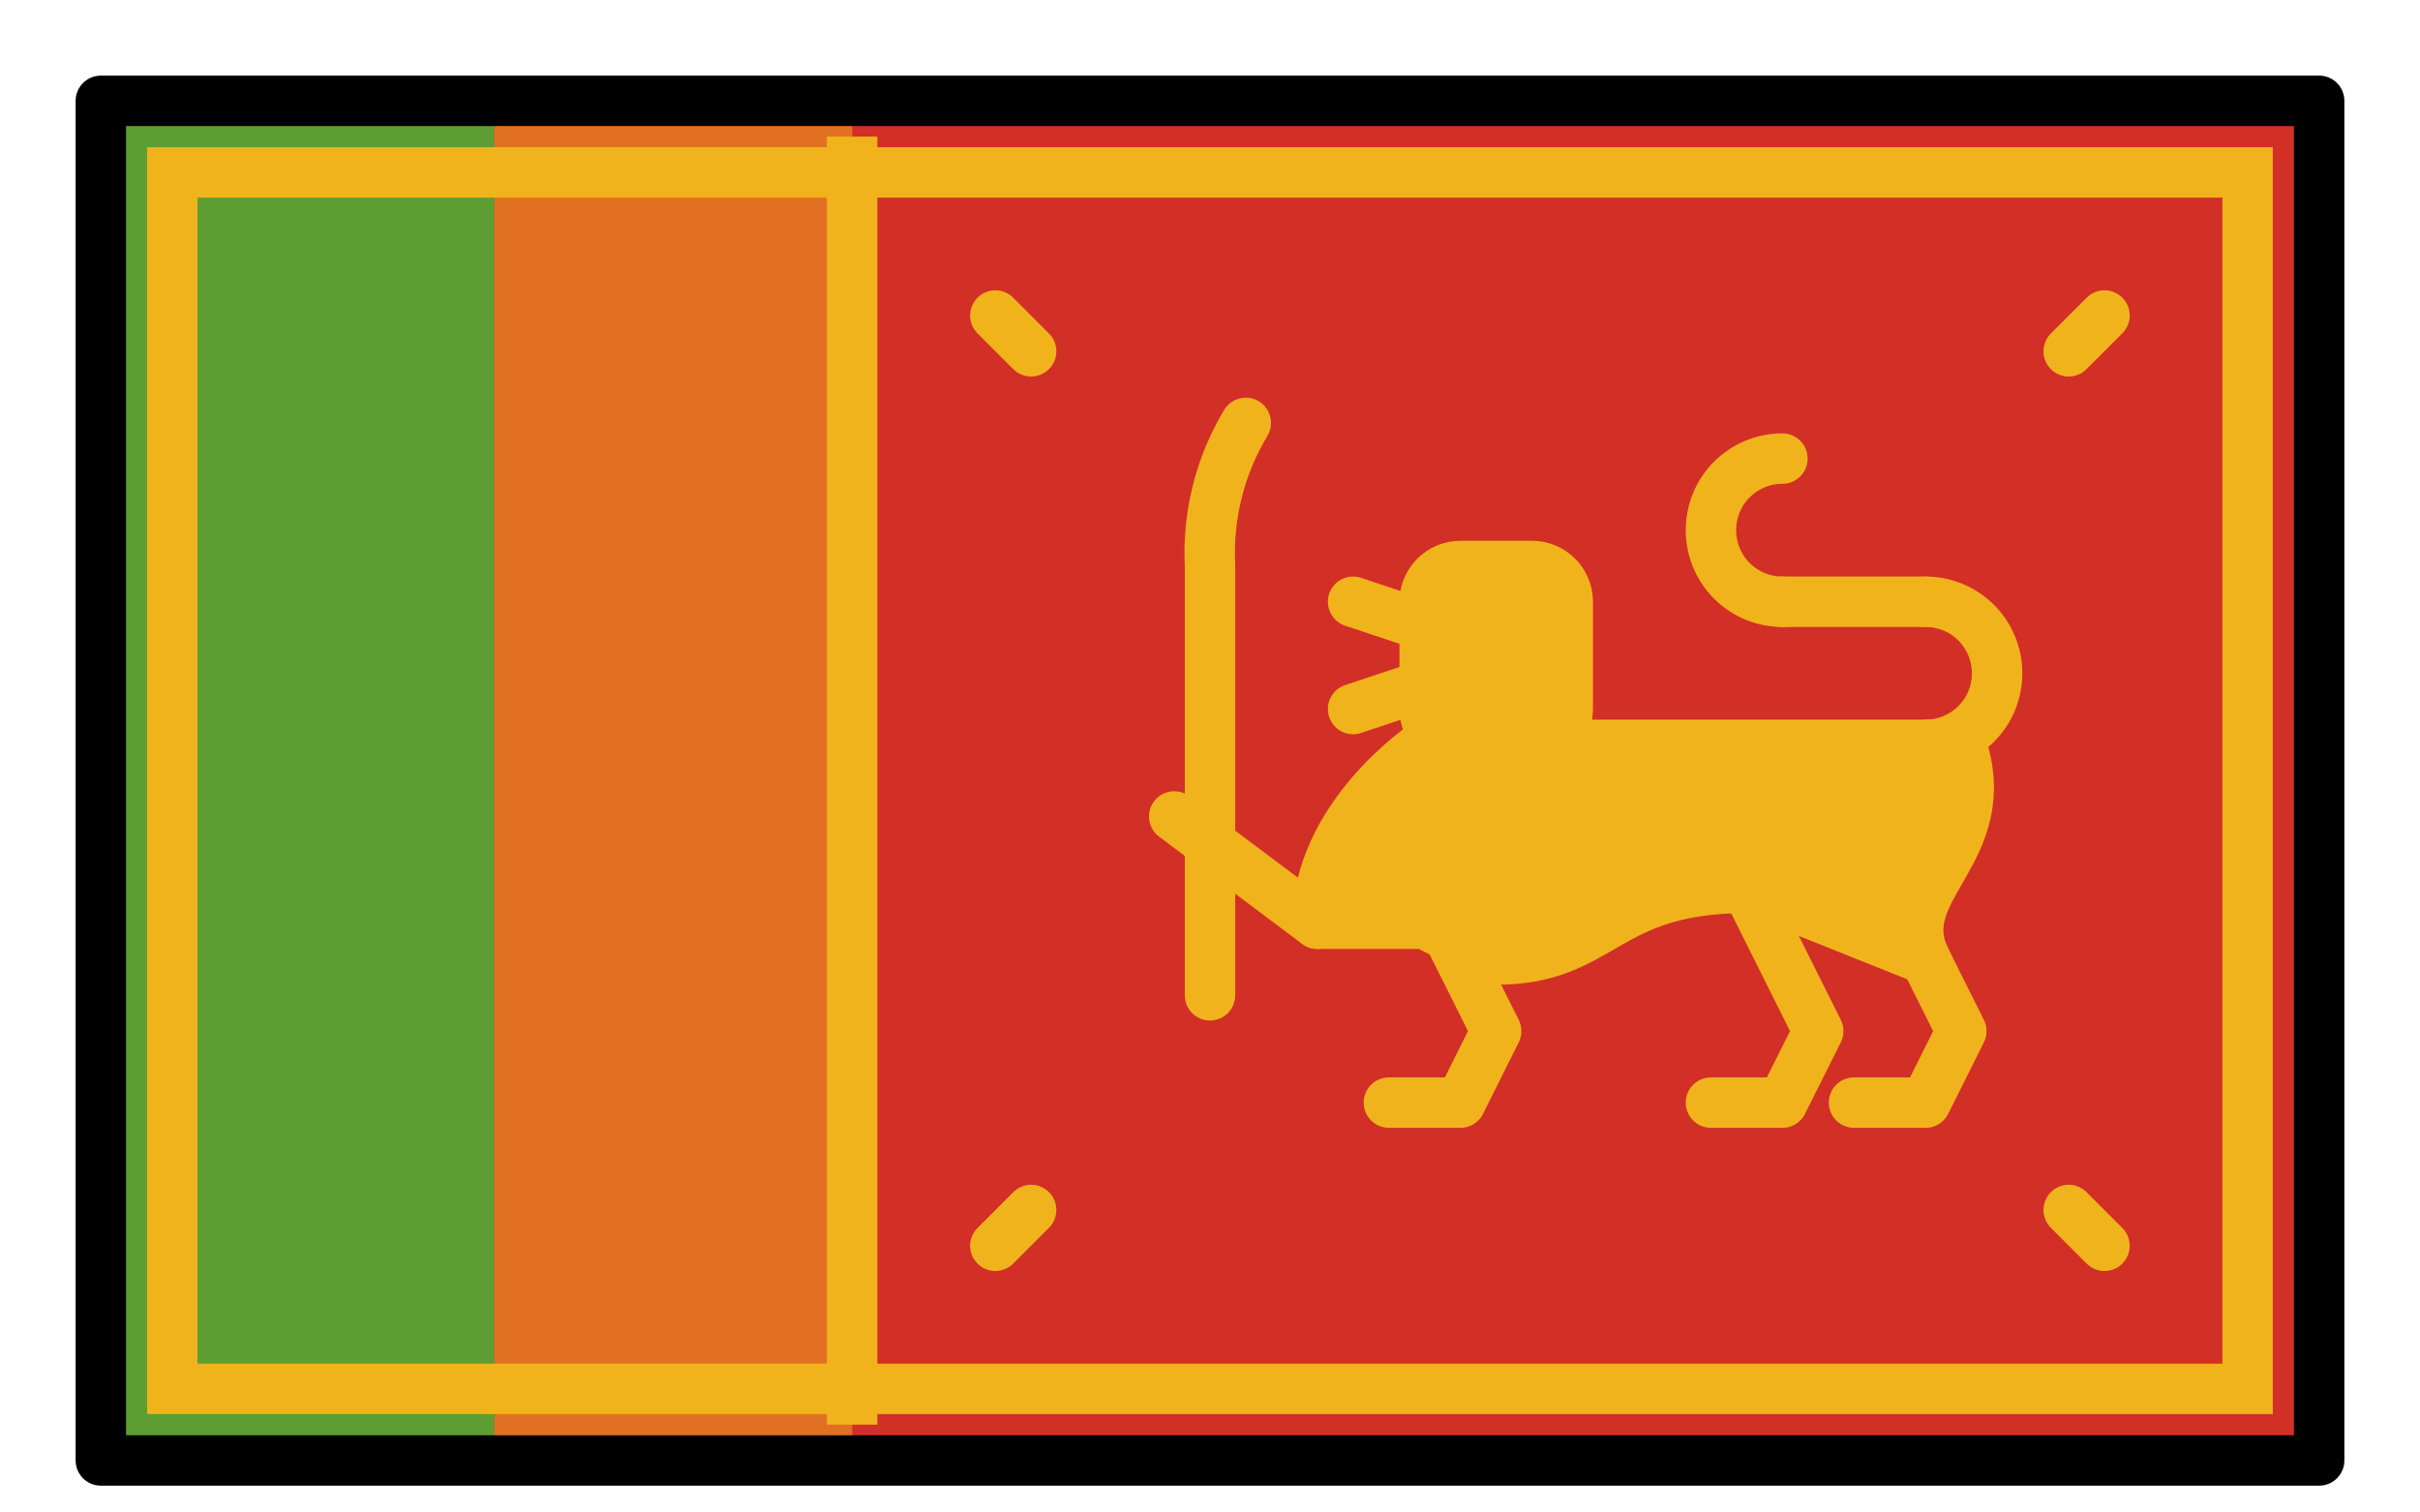
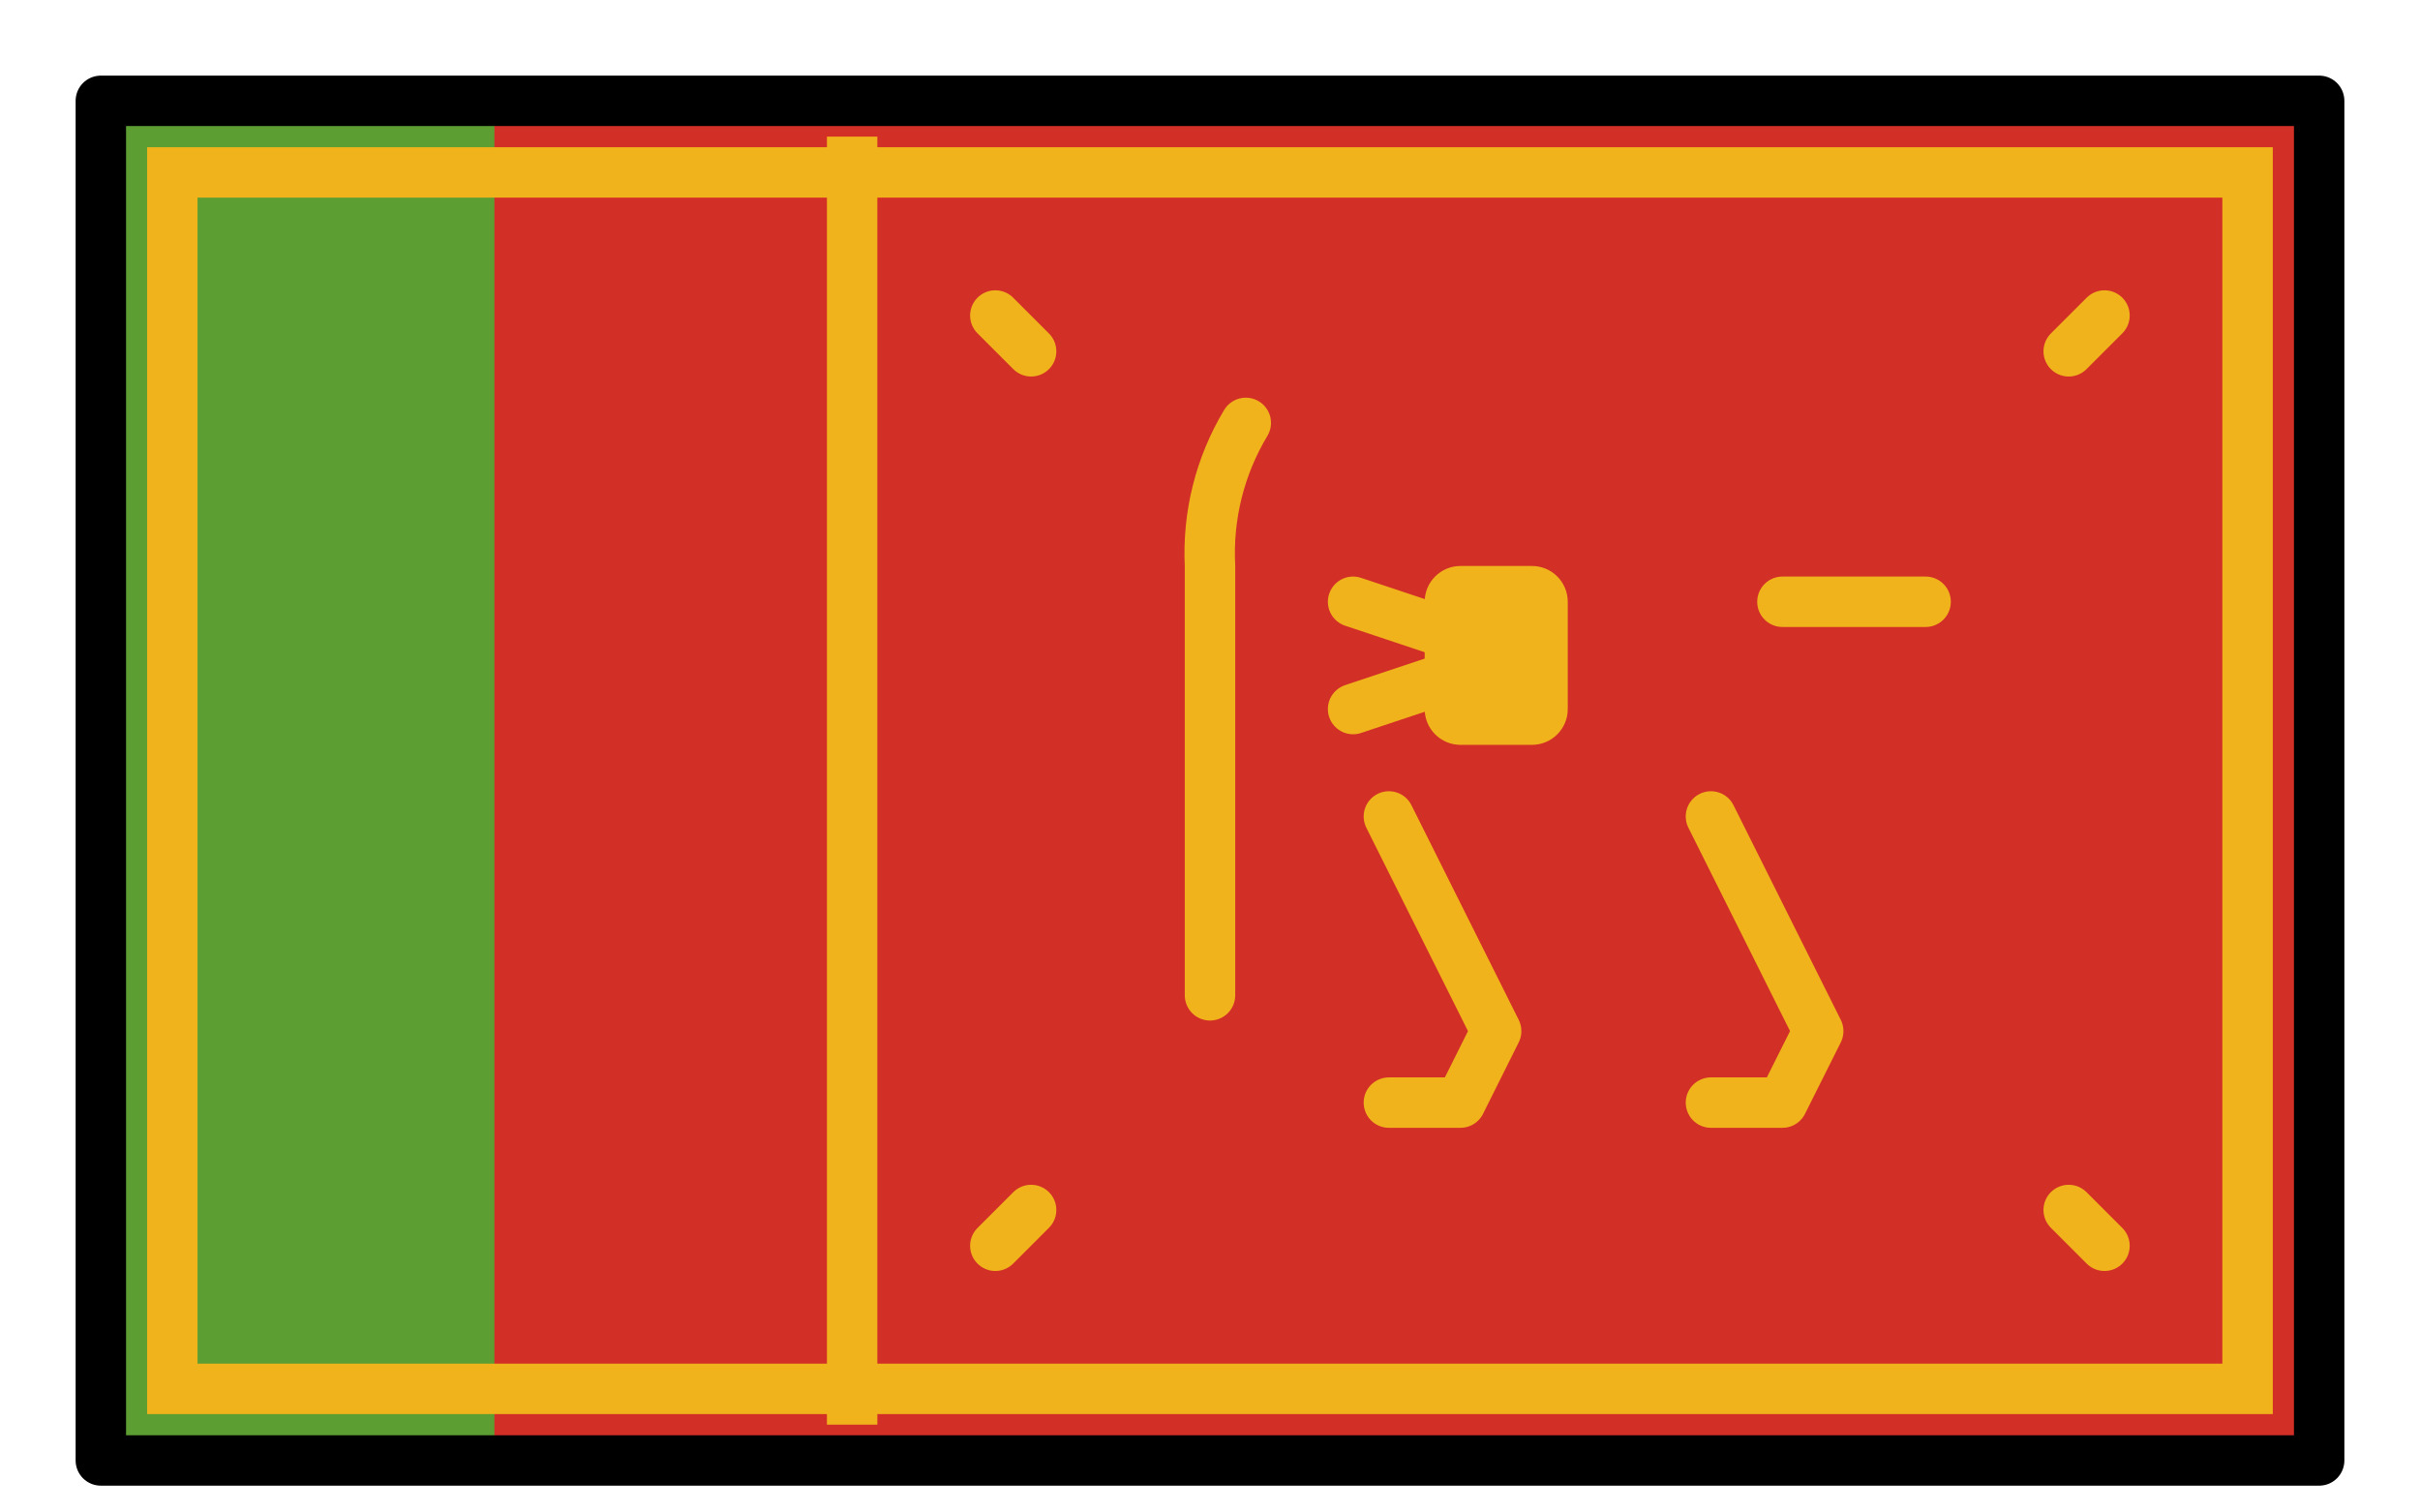
<svg xmlns="http://www.w3.org/2000/svg" width="24" height="15" viewBox="0 0 24 15" fill="none">
-   <path d="M1 1H23V14.484H1V1Z" fill="#D22F27" />
+   <path d="M1 1H23V14.484H1Z" fill="#D22F27" />
  <path d="M1 1H4.903V14.484H1V1Z" fill="#5C9E31" />
-   <path d="M4.903 1H8.452V14.484H4.903V1Z" fill="#E27022" />
  <path d="M8.451 1.355V14.129M1.709 1.71H22.29V13.774H1.709V1.71Z" stroke="#F1B31C" stroke-width="0.5" stroke-miterlimit="10" />
  <path d="M16.968 10.935H17.677L18.032 10.226L16.968 8.097M13.774 10.935H14.484L14.838 10.226L13.774 8.097M12.355 4.194C12.098 4.621 11.975 5.115 12 5.613V9.871" stroke="#F1B31C" stroke-width="0.5" stroke-linecap="round" stroke-linejoin="round" />
-   <path d="M14.839 9.516C15.903 9.516 15.903 8.806 17.323 8.806L19.097 9.516C18.742 8.806 19.806 8.452 19.451 7.387H14.129C14.129 7.387 13.065 8.097 13.065 9.161H14.129L14.839 9.516Z" fill="#F1B31C" stroke="#F1B31C" stroke-width="0.5" stroke-linecap="round" stroke-linejoin="round" />
-   <path d="M18.387 10.935H19.097L19.451 10.226L18.387 8.097M11.645 8.097L13.064 9.161M19.097 5.968C19.285 5.968 19.465 6.042 19.599 6.176C19.732 6.309 19.806 6.489 19.806 6.677C19.806 6.866 19.732 7.046 19.599 7.179C19.465 7.312 19.285 7.387 19.097 7.387M17.677 5.968C17.489 5.968 17.308 5.893 17.175 5.76C17.042 5.627 16.968 5.446 16.968 5.258C16.968 5.07 17.042 4.889 17.175 4.756C17.308 4.623 17.489 4.548 17.677 4.548" stroke="#F1B31C" stroke-width="0.5" stroke-linecap="round" stroke-linejoin="round" />
  <path d="M15.193 5.613H14.484C14.288 5.613 14.129 5.772 14.129 5.968V7.032C14.129 7.228 14.288 7.387 14.484 7.387H15.193C15.389 7.387 15.548 7.228 15.548 7.032V5.968C15.548 5.772 15.389 5.613 15.193 5.613Z" fill="#F1B31C" />
-   <path d="M15.193 5.613H14.484C14.288 5.613 14.129 5.772 14.129 5.968V7.032C14.129 7.228 14.288 7.387 14.484 7.387H15.193C15.389 7.387 15.548 7.228 15.548 7.032V5.968C15.548 5.772 15.389 5.613 15.193 5.613Z" stroke="#F1B31C" stroke-width="0.5" stroke-linecap="round" stroke-linejoin="round" />
  <path d="M17.677 5.968H19.097M20.516 3.484L20.871 3.129M10.226 3.484L9.871 3.129M14.484 6.323L13.419 5.968M14.484 6.677L13.419 7.032M20.516 12L20.871 12.355M10.226 12L9.871 12.355" stroke="#F1B31C" stroke-width="0.5" stroke-linecap="round" stroke-linejoin="round" />
  <path d="M1 1H23V14.484H1V1Z" stroke="black" stroke-width="0.5" stroke-linecap="round" stroke-linejoin="round" />
</svg>